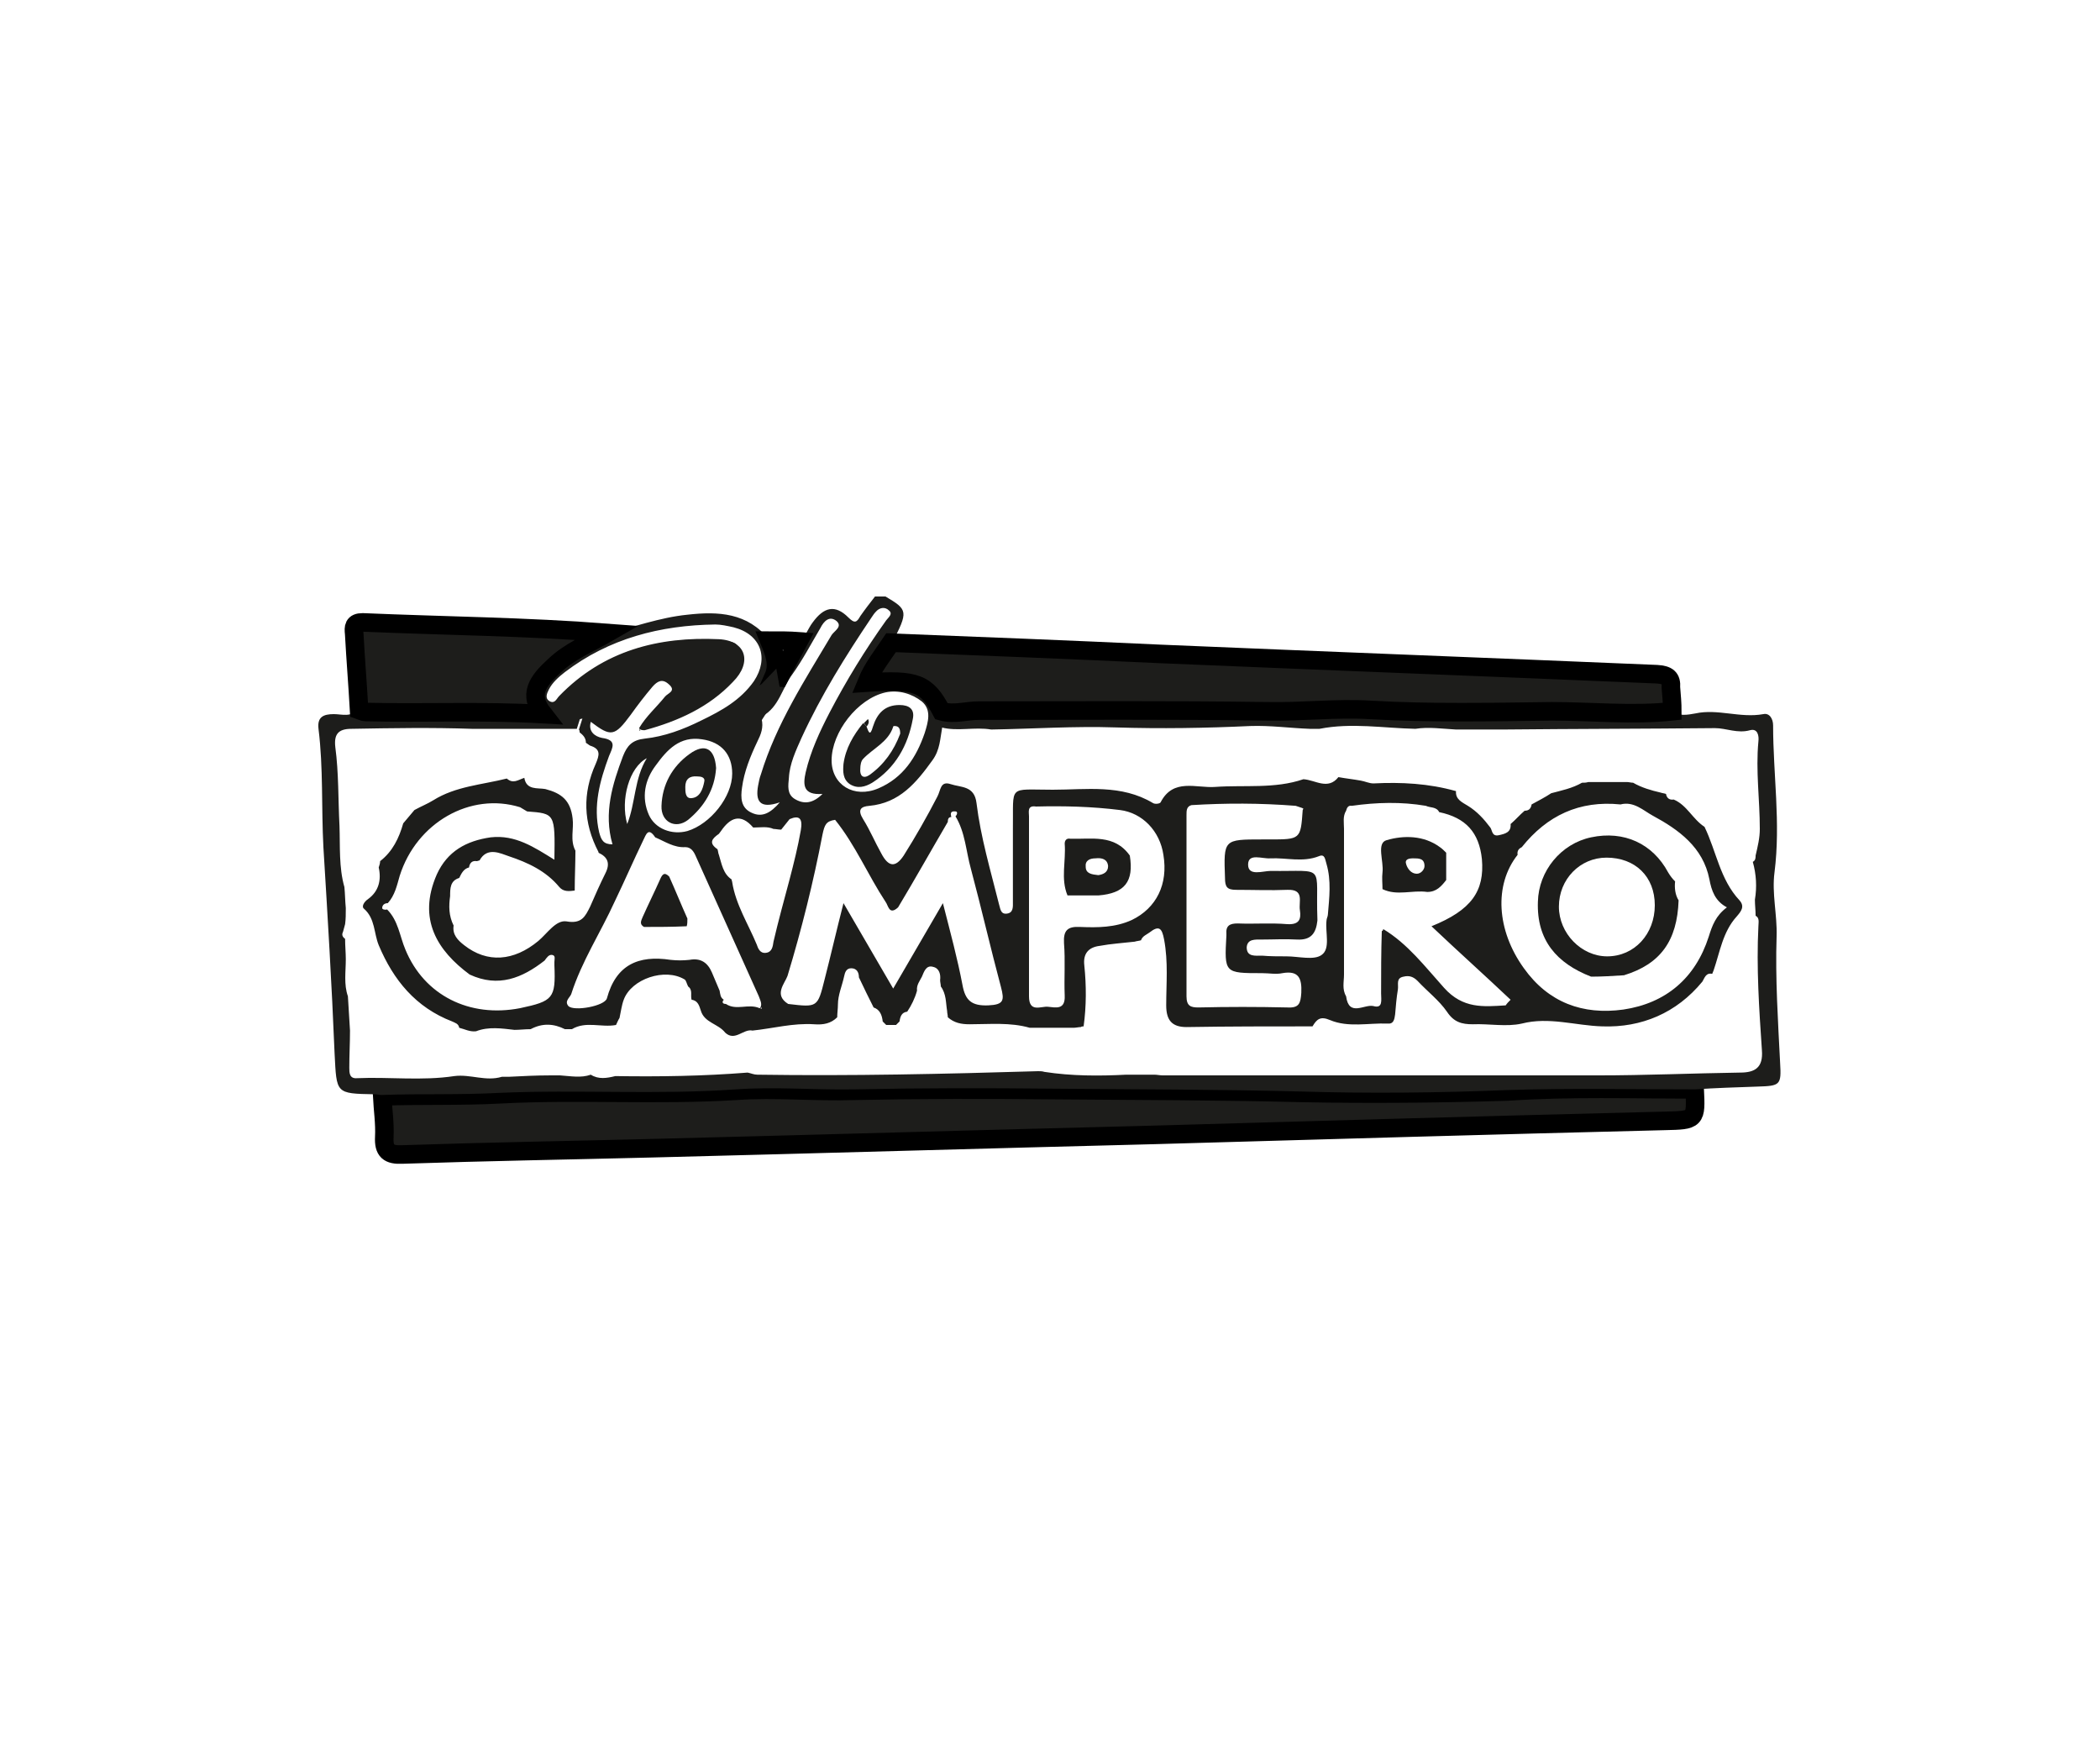
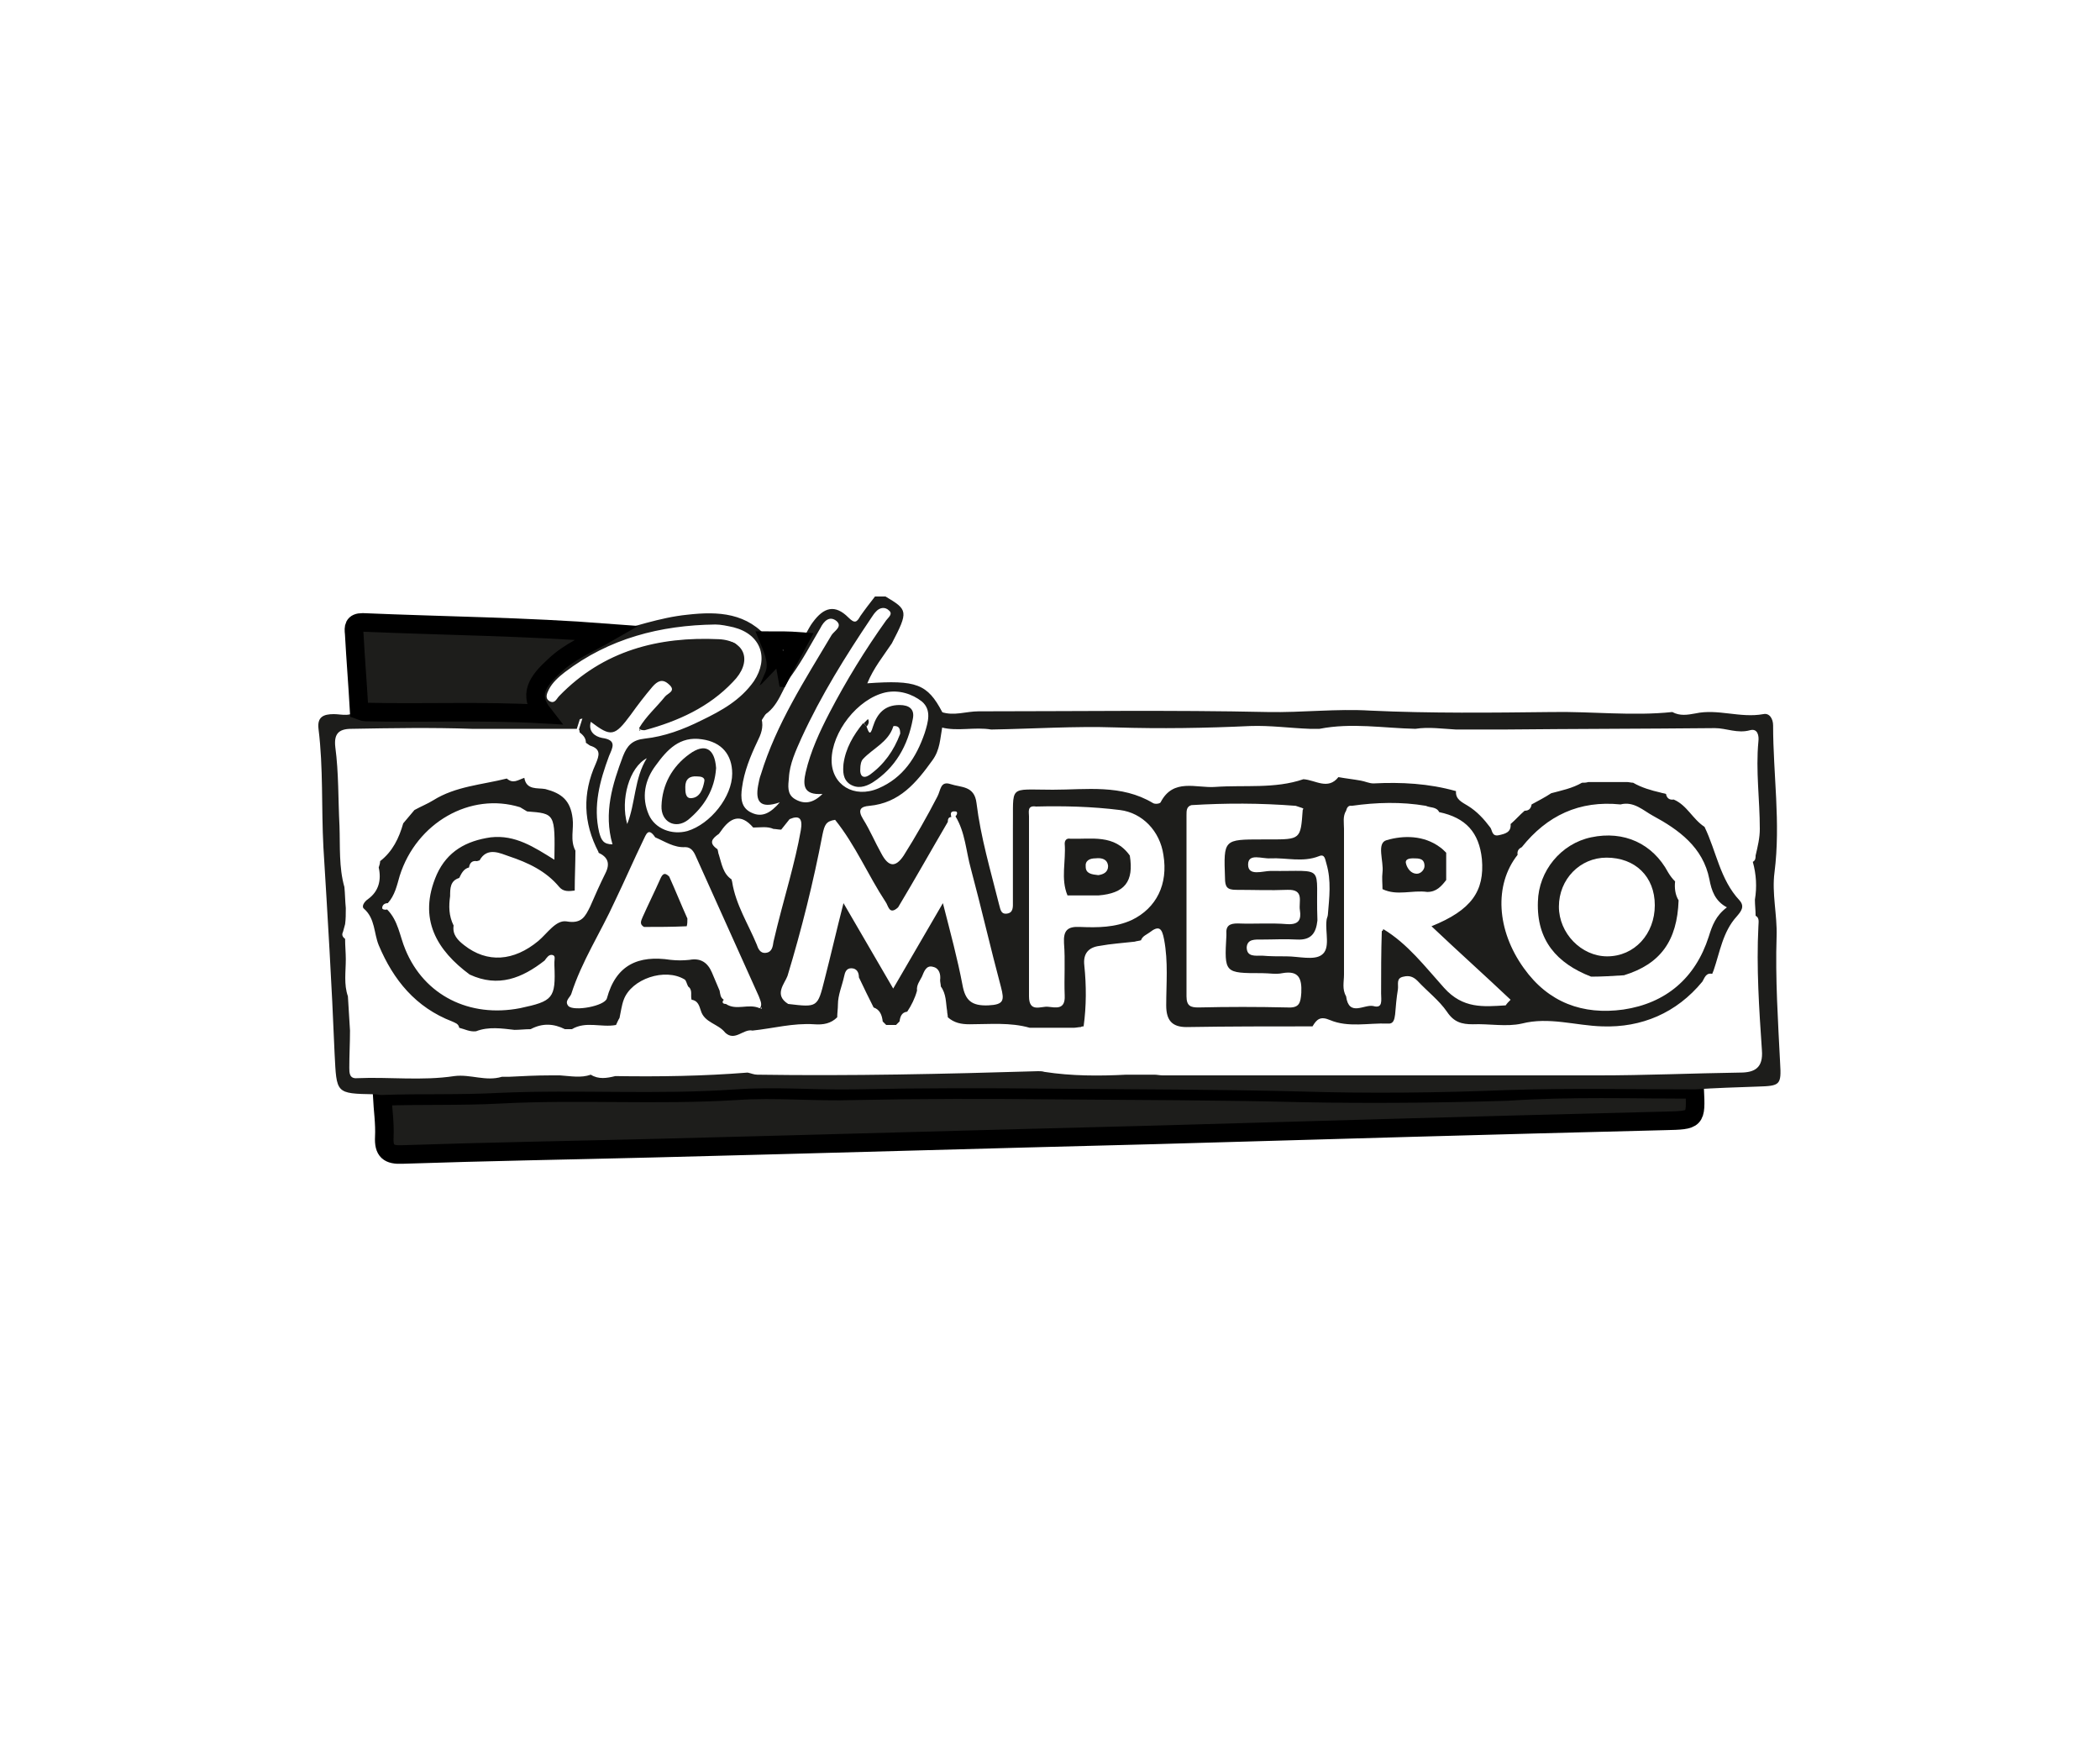
<svg xmlns="http://www.w3.org/2000/svg" version="1.1" id="Capa_1" x="0px" y="0px" viewBox="0 0 300 250" style="enable-background:new 0 0 300 250;" xml:space="preserve">
  <style type="text/css">
	.st0{fill:#1D1D1B;}
	.st1{fill:#1D1D1B;stroke:#000000;stroke-width:2.651;stroke-miterlimit:10;}
	.st2{fill:none;stroke:#000000;stroke-width:2.651;stroke-miterlimit:10;}
</style>
  <g>
    <path class="st0" d="M114.1,91.6c1-0.6,1.3-1.8,2-2.7c1.6-2.2,3.2-2.6,5.1-0.7c0.9,0.9,1.2,0.7,1.7-0.2c0.7-1,1.4-1.9,2.1-2.8   c0.5,0,1,0,1.5,0c3.2,1.9,3.3,2.1,0.9,6.7c-1.2,1.8-2.6,3.5-3.5,5.7c7-0.5,8.6,0.1,10.7,4.1c0,0.7,0,1.5,0,2.2   c-0.3,1.6-0.3,3.2-1.4,4.7c-2.3,3.2-4.7,6.1-9,6.5c-1.3,0.1-1.7,0.6-0.9,1.9c1,1.6,1.7,3.3,2.6,4.9c1,1.9,2,2.1,3.2,0.3   c1.7-2.7,3.3-5.5,4.8-8.4c0.5-0.9,0.4-2.3,1.9-1.8c1.5,0.5,3.4,0.2,3.7,2.7c0.6,4.9,2,9.6,3.2,14.4c0.2,0.6,0.2,1.5,1.1,1.4   c1-0.1,0.9-1,0.9-1.7c0-3.5,0-7,0-10.4c0.1-6.4-0.8-5.6,5.7-5.6c4.8,0,9.8-0.8,14.3,1.9c0.3,0.2,1,0.1,1.1-0.1   c1.8-3.5,5.1-2,7.8-2.2c4.2-0.3,8.5,0.3,12.6-1.1c1.7,0.1,3.5,1.6,5-0.3c1.1,0.2,2.1,0.3,3.2,0.5c0.6,0.1,1.2,0.4,1.8,0.4   c4-0.2,7.9,0,11.8,1.1c-0.1,1.2,0.9,1.6,1.7,2.1c1.3,0.8,2.3,1.9,3.2,3.1c0.3,0.4,0.2,1.3,1.2,1.1c0.9-0.2,1.8-0.4,1.7-1.6   c0.7-0.6,1.3-1.3,2-1.9c0.6,0,0.9-0.3,1-0.9c0.9-0.5,1.9-1,2.8-1.6c1.5-0.4,3-0.7,4.4-1.5c0.3,0,0.6,0,0.9-0.1c1.8,0,3.6,0,5.5,0   c0.3,0,0.6,0.1,0.9,0.1c1.2,0.7,2.6,1.1,3.9,1.4c0.3,0.1,0.5,0.1,0.8,0.2c0.1,0.6,0.5,0.9,1.1,0.8c1.9,0.8,2.7,2.8,4.4,3.9   c1.7,3.5,2.2,7.5,5,10.5c0.8,0.9,0.2,1.6-0.4,2.3c-2,2.2-2.4,5.1-3.3,7.7c-0.1,0.2-0.1,0.3-0.2,0.5c-0.9-0.2-1.1,0.6-1.4,1.1   c-3.7,4.5-8.7,6.6-14.3,6.4c-3.8-0.1-7.6-1.4-11.5-0.4c-2.2,0.5-4.7,0-7,0.1c-1.6,0-2.7-0.3-3.7-1.8c-1.1-1.6-2.8-2.9-4.2-4.4   c-0.6-0.6-1.2-0.8-2-0.6c-1.1,0.2-0.7,1.1-0.8,1.8c-0.2,1.2-0.3,2.4-0.4,3.6c-0.1,0.7-0.2,1.4-1.1,1.3c-2.7-0.1-5.6,0.6-8.2-0.5   c-1.4-0.6-1.9-0.1-2.5,0.9c-6,0-12,0-18,0.1c-2.1,0-2.9-1-2.9-3.1c0-3.1,0.3-6.2-0.3-9.4c-0.3-1.6-0.7-2.1-2.1-1   c-0.4,0.3-1,0.5-1.2,1.1c-0.3,0.1-0.6,0.1-0.9,0.2c-1.7,0.2-3.4,0.3-5,0.6c-1.6,0.2-2.4,1.1-2.2,2.8c0.3,2.9,0.3,5.8-0.1,8.7   c-0.1,0-0.3,0-0.4,0.1c-0.3,0-0.7,0.1-1,0.1c-2.1,0-4.2,0-6.3,0c-2.8-0.8-5.7-0.5-8.6-0.5c-1.2,0-2.2-0.2-3.1-1   c0-0.3-0.1-0.6-0.1-0.9c-0.2-1.2-0.1-2.4-0.9-3.5c0-0.3-0.1-0.6-0.1-0.9c0.1-0.8-0.1-1.7-1-1.9c-1-0.3-1.3,0.7-1.6,1.4   c-0.3,0.6-0.8,1.2-0.7,2c-0.3,1.1-0.8,2.1-1.4,3c-0.8,0.1-1,0.7-1.1,1.4c-0.2,0.2-0.3,0.3-0.5,0.5c-0.5,0-0.9,0-1.4,0   c-0.2-0.2-0.3-0.3-0.5-0.5c-0.1-0.9-0.4-1.7-1.3-2c-0.7-1.4-1.4-2.8-2.1-4.3c0-0.7-0.3-1.3-1.1-1.3c-0.7,0-0.9,0.6-1,1.1   c-0.3,1.4-0.9,2.7-0.9,4.1c0,0.6-0.1,1.2-0.1,1.8c-0.9,0.9-2,1.1-3.3,1c-3-0.2-5.9,0.6-8.8,0.9c-1.3-0.3-2.5,1.6-3.9,0.3   c-1-1.3-3-1.4-3.5-3.2c-0.2-0.6-0.4-1.4-1.3-1.5c-0.2-0.6,0.2-1.4-0.5-1.9c-0.2-0.4-0.3-0.9-0.5-1c-2.8-1.7-7.6-0.1-8.7,2.9   c-0.3,0.8-0.4,1.7-0.6,2.6c-0.2,0.3-0.3,0.6-0.5,1c-2.1,0.4-4.3-0.6-6.3,0.6c-0.3,0-0.7,0-1,0c-1.6-0.8-3.2-0.9-4.9,0   c-0.8,0-1.6,0.1-2.3,0.1c-1.8-0.2-3.7-0.5-5.5,0.2c-0.9,0.1-1.6-0.3-2.4-0.5c-0.1-0.6-0.6-0.7-1-0.9c-5.2-2-8.4-5.9-10.5-10.9   c-0.7-1.7-0.5-3.8-2.1-5.2c-0.4-0.3,0-1,0.6-1.4c1.5-1.1,1.9-2.7,1.5-4.5c0.1-0.3,0.2-0.6,0.2-0.9c1.8-1.4,2.7-3.3,3.3-5.4   c0.5-0.6,1-1.2,1.6-1.9c0.9-0.5,1.9-0.9,2.7-1.4c3.2-2,6.9-2.2,10.5-3.1c0.9,0.8,1.6,0.2,2.5-0.1c0.3,1.8,1.9,1.4,3,1.6   c2.3,0.6,3.6,1.6,3.9,4.2c0.2,1.5-0.4,3.1,0.4,4.6c0,1.9-0.1,3.8-0.1,5.7c-0.8,0.1-1.6,0.2-2.2-0.5c-1.9-2.3-4.5-3.5-7.2-4.4   c-1.2-0.4-3.1-1.4-4.2,0.6c-0.1,0-0.3,0.1-0.4,0.1c-0.6-0.1-1,0.2-1.1,0.9c-0.8,0.2-1.1,0.9-1.4,1.5c-1.3,0.4-1.3,1.5-1.3,2.6   c-0.2,1.4-0.2,2.8,0.5,4.2c-0.2,1.3,0.6,2.1,1.5,2.8c3.3,2.6,7.1,2.3,10.6-0.6c1.3-1.1,2.5-3,4-2.8c2.2,0.4,2.7-0.7,3.4-2.1   c0.7-1.6,1.4-3.2,2.2-4.8c0.7-1.4,0.3-2.3-1-2.9l0-0.1c-2.2-4.2-2.3-8.4-0.4-12.6c0.5-1.2,0.8-2.1-0.8-2.6   c-0.2-0.1-0.4-0.3-0.6-0.4c0-0.7-0.4-1.1-0.9-1.5c0-0.1,0-0.3-0.1-0.4c0.2-0.6,0.4-1.3,0.6-1.9c0.9-0.6,1.8-0.9,2.8,0   c1,0.8,1.9,0.8,2.7-0.7c0.8-1.5,2-2.9,3.1-4.3c1.9-2.2,5-2,5.9,0.7c0.9,2.6,1.9,1.5,3.1,0.6c0.7-0.5,1.4-0.9,2-1.4   c0.8-0.8,2-1.6,1.6-2.8c-0.4-1.3-2-1.1-3.2-1.3c-0.2,0-0.3,0-0.5,0c-5,0.5-9.8,1.5-14.2,4c-2.1,1.2-4.2,2.5-5.2,4.9   c-1.3,0.9-2.6,0.6-3.9,0c-2.1-2.8-0.8-4.7,1.5-6.8c2.2-2,5-3.2,7.6-4.7c3.9-0.9,7.6-2.3,11.6-2.7c4.4-0.5,8.6-0.3,11.7,3.6   c0.7,1.7,1.4,3.3,0.6,5.2c-0.8,1.3-1.6,2.6-2.5,4c-0.3,0.2-0.5,0.4-0.8,0.6c-3.9,2.5-4,2.8-3.3,3c1.9,0.6,3.4-0.4,4.9-1.5   c0.3,1.2-0.1,2.2-0.6,3.2c-1,2.1-1.9,4.3-2.2,6.6c-0.2,1.4-0.2,2.9,1.4,3.6c1.5,0.7,2.7,0,4-1.5c-2.9,1-3.5-0.2-3.1-2.4   c0.1-0.5,0.2-1.1,0.4-1.6c2.2-7.2,6.3-13.5,10.1-19.9c0.4-0.6,1.6-1.2,0.7-2c-1-0.8-1.8,0-2.3,1c-1.3,2.2-2.5,4.5-4,6.6   c-1.5,2-1.9,4.7-4.3,6c0-0.4,0-0.8,0-1.2c1-1.3,1.6-2.8,2.3-4.3C112.3,95,113.2,93.3,114.1,91.6z M135.9,116.7   c-0.4,0-0.5,0.3-0.5,0.7c-2.4,4.1-4.7,8.2-7.1,12.2c-1.3,1.2-1.4-0.3-1.8-0.8c-2.5-3.8-4.3-8.1-7.2-11.7c-1.3,0.2-1.5,0.7-1.8,2.1   c-1.3,6.8-3,13.6-5,20.2c-0.4,1.1-2,2.7,0.1,4c4.2,0.5,4.2,0.5,5.2-3.5c0.9-3.5,1.7-7,2.7-10.9c2.5,4.3,4.7,8.1,7.1,12.2   c2.4-4.1,4.6-7.9,7.1-12.2c1.1,4.3,2.1,8,2.8,11.7c0.4,2.2,1.3,3,3.7,2.9c2.2-0.1,2.3-0.7,1.8-2.6c-1.5-5.6-2.8-11.3-4.3-16.9   c-0.7-2.5-0.8-5.2-2.2-7.5l0,0c0.3-0.3,0.3-0.7,0-0.7C135.7,115.8,135.8,116.3,135.9,116.7L135.9,116.7z M103.7,143.4L103.7,143.4   c1.5,1,3.2-0.1,4.8,0.6c0.1-0.1,0.4,0.3,0.3-0.1c-0.1,0.1-0.2,0.1-0.3,0.2c0.5-0.6,0.1-1.2-0.1-1.8c-3-6.7-6-13.3-9-20   c-0.3-0.7-0.7-1.3-1.5-1.3c-1.6,0.1-2.9-0.8-4.3-1.4c-1-1.5-1.3-0.4-1.7,0.4c-1.4,2.9-2.7,5.9-4.1,8.8c-2,4.4-4.7,8.5-6.2,13.2   c-0.2,0.5-1,1-0.4,1.7c0.8,0.8,5.2,0,5.5-1.1c1.3-4.8,4.5-6.2,9.1-5.5c0.9,0.1,1.8,0.1,2.7,0c1.6-0.3,2.6,0.4,3.2,1.8   c0.4,0.9,0.7,1.7,1.1,2.6c0.1,0.5,0.1,1,0.6,1.3l0,0C103.1,143.1,103.2,143.4,103.7,143.4z M216.8,122.1L216.8,122.1   c-3.4,4.3-3,10.8,0.9,16.2c3.5,4.9,8.4,6.7,14.2,5.9c6.1-0.9,10.3-4.5,12.2-10.4c0.5-1.6,1-3,2.6-4.2c-1.7-0.9-2.2-2.4-2.5-4   c-0.9-4.6-4.4-7.1-8.1-9.1c-1.3-0.7-2.7-2.1-4.6-1.6c-5.9-0.6-10.5,1.6-14.1,6.1C217,121.2,216.7,121.5,216.8,122.1z M193.1,115.1   L193.1,115.1c-0.5-0.1-0.7,0.3-0.8,0.7c-0.5,0.8-0.3,1.7-0.3,2.6c0,6.9,0,13.9,0,20.8c0,1-0.3,2.1,0.3,3.1c0.4,3,2.6,1.1,3.9,1.4   c1.4,0.4,1.1-0.9,1.1-1.8c0-3,0-5.9,0.1-8.9c0.2-0.1,0.2-0.2,0.2-0.3c3.5,2.1,6,5.4,8.7,8.4c2.7,3,5.6,2.7,8.8,2.5   c0.2-0.3,0.4-0.5,0.7-0.8c-3.7-3.5-7.5-6.9-11.3-10.5c5.7-2.3,7.6-5,7.2-9.6c-0.4-3.8-2.3-5.9-6.1-6.7c-0.4-0.8-1.3-0.6-1.9-0.9   C200.2,114.5,196.6,114.6,193.1,115.1z M55.3,129.9L55.3,129.9c1.6,1.6,1.8,3.8,2.6,5.7c2.7,6.6,9.2,9.8,16.4,8.4   c4.7-1,5.1-1.4,4.9-6.1c0-0.2,0-0.3,0-0.5c0-0.4,0.2-0.9-0.3-1c-0.5-0.1-0.8,0.4-1.1,0.8c-3.2,2.5-6.6,3.9-10.7,2   c-4.6-3.4-7.5-7.9-4.7-14.3c1.5-3.3,4.2-4.8,7.7-5.3c3.5-0.4,6.2,1.4,9.1,3.2c0.1-6.6,0.1-6.6-3.9-6.9c-0.3-0.2-0.7-0.4-1-0.6   c-7.1-2.2-14.8,2.2-17.2,9.8c-0.4,1.4-0.7,2.8-1.7,3.9c-0.5,0-0.8,0.3-0.8,0.7C54.6,129.9,55,130,55.3,129.9z M111.6,118.5   L111.6,118.5c-0.4,0-0.8-0.1-1.1-0.1c-0.9-0.4-1.9-0.2-2.9-0.2c-1.8-2.1-3.3-1.4-4.6,0.5c-0.1,0.1-0.2,0.3-0.3,0.4   c-1,0.7-1.5,1.3-0.2,2.2c0.1,0.3,0.1,0.6,0.2,0.8c0.4,1.3,0.6,2.7,1.8,3.5c0,0.1,0.1,0.3,0.1,0.4c0.5,3.2,2.3,6,3.5,8.9   c0.2,0.6,0.5,1.3,1.3,1.2c0.9-0.1,1-0.9,1.1-1.6c0.7-3,1.5-5.9,2.3-8.9c0.6-2.3,1.2-4.7,1.6-7c0.3-1.7-0.2-2.2-1.6-1.6   C112.4,117.5,112,118,111.6,118.5z M91.3,104L91.3,104c1-1.7,2.5-3,3.7-4.5c0.4-0.5,1.7-0.8,0.5-1.8c-0.9-0.8-1.6-0.4-2.3,0.4   c-1.1,1.3-2.1,2.6-3.1,4c-2.3,3.1-2.8,3.2-5.7,1c-0.4,1.4,0.6,2.1,1.6,2.3c2.2,0.3,1.5,1.4,1,2.6c-1.3,3.5-2.3,7.1-1.4,10.9   c0.3,1.1,0.6,1.7,1.9,1.7c-1.3-4.5,0-8.6,1.5-12.6c0.6-1.5,1.3-2.3,3.1-2.5c2.8-0.3,5.5-1.3,8.1-2.6c2.9-1.4,5.6-2.9,7.5-5.6   c2.2-3.3,1-6.7-2.9-7.7c-0.9-0.2-1.8-0.4-2.6-0.4C94.3,89.3,87,91.2,80.7,96c-0.9,0.7-1.8,1.5-2.3,2.5c-0.3,0.6-0.6,1.3,0.2,1.7   c0.7,0.3,0.9-0.4,1.3-0.8c6.3-6.5,14.2-8.5,22.8-8.1c3.9,0.2,4.8,3.3,2,6.1c-3.4,3.6-7.8,5.6-12.6,6.9   C91.8,104.3,91.5,104.3,91.3,104z M148,115.2c-1.3-0.2-1,0.8-1,1.4c0,8.6,0,17.1,0,25.7c0,2.4,1.7,1.4,2.7,1.5   c1.1,0.1,2.5,0.5,2.4-1.6c-0.1-2.5,0.1-5-0.1-7.5c-0.1-1.8,0.5-2.4,2.3-2.3c2.5,0.1,5,0.1,7.4-1c3.5-1.7,5.2-5.1,4.5-9.3   c-0.5-3.4-3-6-6.2-6.4C156,115.2,152,115.1,148,115.2z M170.2,115c-0.7,0.2-0.7,0.8-0.7,1.4c0,8.6,0,17.3,0,25.9   c0,1.4,0.6,1.6,1.7,1.6c4.2-0.1,8.4-0.1,12.7,0c1.7,0.1,1.9-0.6,2-2.1c0.1-2.1-0.4-3.2-2.7-2.8c-0.9,0.2-1.9,0-2.9,0   c-5.4,0-5.4,0-5.1-5.4c0-0.1,0-0.2,0-0.2c-0.1-1.2,0.5-1.5,1.6-1.5c2.4,0.1,4.7-0.1,7.1,0.1c1.7,0.1,2-0.7,1.8-2   c-0.2-1.2,0.7-3-1.8-2.9c-2.4,0.1-4.9,0-7.3,0c-1.3,0-1.6-0.4-1.6-1.7c-0.2-5.5-0.2-5.5,5.3-5.5c0.3,0,0.6,0,1,0   c4.5,0,4.5,0,4.8-4.2l0.1-0.2l-0.2-0.1c-0.3-0.1-0.6-0.2-0.9-0.3C180,114.7,175.1,114.7,170.2,115z M118.8,108.6   c0,3.5,3.2,5.5,6.7,4c3.5-1.5,5.4-4.4,6.6-7.9c0.5-1.6,1-3.3-0.4-4.5c-1.4-1.1-3.3-1.7-5.2-1.3C122.5,99.8,118.8,104.6,118.8,108.6   z M104.6,110.5c0-2.7-1.5-4.5-4.3-4.9c-3.2-0.5-5,1.5-6.6,3.7c-1.6,2.1-2.1,4.6-1,7.1c0.9,2,3.3,2.9,5.5,2.3   C101.5,117.7,104.6,113.8,104.6,110.5z M183.8,136.6C183.8,136.6,183.8,136.6,183.8,136.6c1.7,0,3.9,0.6,5-0.2   c1.3-0.9,0.5-3.2,0.7-4.9c0-0.3,0.2-0.6,0.2-0.9c0.2-2.4,0.5-4.8-0.2-7.2c-0.2-0.6-0.2-1.5-1.1-1.1c-2.3,0.9-4.6,0.2-6.9,0.3   c-1.2,0.1-3.2-0.8-3.2,0.9c0,1.7,2.1,0.9,3.2,0.9c8.1,0.1,6.4-1.1,6.7,6.9c0,0.1,0,0.2,0,0.2c-0.2,1.8-0.9,2.8-2.9,2.7   c-1.7-0.1-3.4,0-5.1,0c-0.9,0-2-0.1-2.1,1.1c0,1.4,1.2,1.2,2.2,1.2C181.4,136.6,182.6,136.6,183.8,136.6z M117.5,113.4   c-2.8,0.2-2.8-1.3-2.4-3.1c0.7-3,2-5.8,3.4-8.5c2.4-4.6,5.1-9,8.1-13.2c0.3-0.4,1-0.9,0.4-1.4c-0.6-0.6-1.4-0.4-1.9,0.2   c-0.2,0.2-0.4,0.5-0.6,0.8c-3.7,5.5-7.2,11.1-10,17.2c-0.8,1.8-1.7,3.7-1.8,5.7c-0.1,1.1-0.3,2.3,0.8,3   C114.8,114.9,116.1,114.8,117.5,113.4z M92.4,108.3c-2.5,1.3-3.8,5.9-2.8,9.4C90.8,114.7,90.6,111.2,92.4,108.3z" />
    <path class="st1" d="M242.1,155.6c0.2,4.4,0.2,4.4-4.3,4.5c-24.3,0.6-48.6,1.3-72.9,2c-23.9,0.6-47.8,1.3-71.6,1.9   c-11.9,0.3-23.9,0.5-35.8,0.9c-2,0.1-2.7-0.5-2.6-2.5c0.1-1.9-0.2-3.9-0.3-5.8c5.6-0.2,11.2,0,16.8-0.3c11.3-0.6,22.5,0.2,33.8-0.5   c5.6-0.4,11.3,0.2,16.9,0c9.5-0.2,18.9-0.2,28.4-0.1c11.8,0.1,23.5,0.1,35.3,0.4c9.9,0.2,19.7,0.1,29.6-0.2   C224.3,155.3,233.2,155.6,242.1,155.6z" />
    <path class="st0" d="M242.1,155.6c-8.9,0-17.9-0.2-26.8,0.1c-9.9,0.4-19.8,0.5-29.6,0.2c-11.8-0.3-23.5-0.3-35.3-0.4   c-9.5-0.1-18.9-0.1-28.4,0.1c-5.6,0.1-11.3-0.4-16.9,0c-11.3,0.8-22.6,0-33.8,0.5c-5.6,0.3-11.2,0.1-16.8,0.3c-0.3,0-0.6-0.1-1-0.1   c-5.6-0.1-5.4-0.1-5.7-5.8c-0.4-9.9-1-19.7-1.6-29.5c-0.3-5.6,0-11.3-0.7-16.9c-0.2-1.7,0.7-2.1,2.2-2.1c1.1,0,2.5,0.5,3.4-0.7   c0.3,0.1,0.6,0.3,0.9,0.3c8.5,0.1,16.9-0.2,25.4,0.3c1.3,0.6,2.6,0.9,3.9,0c0.6,0.1,1.1,0.2,1.7,0.3c-0.2,0.6-0.4,1.3-0.6,1.9   c-4.4,0-8.8,0-13.1,0c-0.6,0-1.3,0-1.9,0c-5.7-0.2-11.5-0.1-17.2,0c-1.9,0-2.5,0.8-2.3,2.6c0.5,3.7,0.4,7.5,0.6,11.3   c0.1,2.9-0.1,5.9,0.7,8.7c0.1,1,0.1,2,0.2,3c0,0.8,0,1.6-0.1,2.3c-0.1,0.4-0.2,0.7-0.3,1.1c-0.2,0.4-0.1,0.7,0.3,1   c0,1,0.1,2,0.1,2.9c0,1.8-0.3,3.6,0.3,5.3c0.1,1.6,0.2,3.2,0.3,4.9c0,1.8-0.1,3.5-0.1,5.3c0,0.7,0,1.6,1.1,1.5   c4.6-0.2,9.3,0.4,13.9-0.3c2.3-0.3,4.5,0.8,6.8,0.1c0.3,0,0.7,0,1,0c2-0.1,3.9-0.2,5.9-0.2c0.5,0,0.9,0,1.4,0   c1.5,0.1,3,0.4,4.4-0.1c1.1,0.7,2.3,0.5,3.5,0.2c6.3,0.1,12.6,0,18.9-0.5c0.5,0.1,0.9,0.3,1.4,0.3c13.4,0.2,26.7-0.1,40.1-0.5   c0.3,0,0.6,0,0.9,0.1c3.9,0.6,7.8,0.6,11.7,0.4c0.4,0,0.7,0,1.1,0c0.6,0,1.2,0,1.8,0c0.4,0,0.8,0,1.1,0c0.4,0,0.8,0.1,1.2,0.1   c20.7,0,41.4,0,62.2,0c6.8,0,13.5-0.3,20.3-0.4c2.1,0,3.3-0.7,3.1-3.2c-0.4-5.9-0.8-11.8-0.5-17.7c0-0.5,0.2-1.2-0.4-1.5   c0-0.8-0.1-1.5-0.1-2.3c0.3-1.8,0.2-3.6-0.3-5.4c0.4-0.2,0.4-0.6,0.4-0.9c0.3-1.3,0.6-2.5,0.6-3.8c0-4.2-0.6-8.3-0.2-12.5   c0.1-0.8-0.1-1.9-1.2-1.6c-1.8,0.5-3.4-0.3-5-0.3c-10.1,0.1-20.1,0.1-30.2,0.2c-2.3,0-4.5,0-6.8,0c-1.9-0.1-3.9-0.4-5.8-0.1   c-4.6-0.1-9.1-0.9-13.7,0c-0.2,0-0.3,0-0.5,0c-0.3,0-0.6,0-0.9,0c-2.8-0.1-5.6-0.5-8.5-0.4c-6.4,0.3-12.8,0.4-19.2,0.2   c-5.9-0.2-11.8,0.2-17.8,0.3c-2.4-0.4-4.8,0.3-7.1-0.3c0-0.7,0-1.5,0-2.2c1.8,0.6,3.5-0.1,5.3-0.1c13.8,0,27.5-0.2,41.3,0.1   c4.9,0.1,9.8-0.5,14.7-0.2c8.6,0.4,17.3,0.3,25.9,0.2c5.7-0.1,11.5,0.6,17.2,0c1.1,0.6,2.2,0.4,3.3,0.2c3.2-0.7,6.4,0.7,9.7,0.1   c0.9-0.2,1.4,0.7,1.4,1.6c0,7,1.1,13.9,0.2,21c-0.4,3,0.4,6.1,0.3,9.1c-0.2,6.1,0.2,12.1,0.5,18.1c0.2,3.2,0,3.3-3.2,3.4   C248.1,155.3,245.1,155.4,242.1,155.6z" />
-     <path class="st1" d="M238.9,101.6c-5.7,0.6-11.5,0-17.2,0c-8.6,0.1-17.3,0.3-25.9-0.2c-4.9-0.3-9.8,0.3-14.7,0.2   c-13.8-0.2-27.5-0.1-41.3-0.1c-1.7,0-3.5,0.6-5.3,0.1c-2.1-4-3.6-4.6-10.7-4.1c0.9-2.2,2.3-3.9,3.5-5.7c12.8,0.5,25.6,1,38.4,1.6   c23.7,1,47.3,1.9,71,2.9c1.5,0.1,2.1,0.5,2,1.9C238.8,99.4,238.9,100.5,238.9,101.6z" />
    <path class="st1" d="M77.6,102c-8.5-0.5-16.9-0.1-25.4-0.3c-0.3,0-0.6-0.2-0.9-0.3c-0.2-3.6-0.5-7.2-0.7-10.9   c-0.1-0.9-0.1-1.6,1.2-1.6c11.7,0.5,23.3,0.6,35,1.5c-2.6,1.5-5.4,2.6-7.6,4.7C76.8,97.3,75.4,99.2,77.6,102z" />
    <path class="st2" d="M114.1,91.6c-0.9,1.7-1.9,3.4-2.8,5.2c-0.3,0-0.5-0.1-0.8-0.1c0.8-1.8,0.1-3.5-0.6-5.2   C111.4,91.5,112.8,91.5,114.1,91.6z" />
    <path class="st0" d="M227.3,139.5c-4.9-1.9-7.8-5.2-7.6-10.7c0.1-4.4,3.3-8.3,7.6-9.2c4.7-1,8.8,0.9,11,5c0.3,0.5,0.6,0.9,1,1.3   c0,0,0,0,0,0c-0.1,0.9,0,1.9,0.5,2.7c-0.2,5.8-2.6,9.1-7.8,10.7C230.4,139.4,228.9,139.5,227.3,139.5L227.3,139.5z M229.5,122.5   c-3.8,0-6.8,3.1-6.8,7c0,3.8,3.2,7.1,6.9,7.1c3.9,0,6.8-3.2,6.8-7.3C236.4,125.2,233.6,122.5,229.5,122.5z" />
    <path class="st0" d="M197.5,127c0-0.8-0.1-1.6,0-2.4c0.2-1.6-0.9-4.2,0.6-4.6c2.4-0.7,5.3-0.7,7.6,1c0.3,0.2,0.6,0.5,0.9,0.8   c0,0,0,0,0,0c0,1.3,0,2.6,0,3.9c-0.7,0.9-1.4,1.7-2.7,1.7C201.7,127.1,199.6,128,197.5,127z M201.9,122.6c-0.6,0-1.3,0.1-1,0.9   c0.2,0.6,0.7,1.3,1.5,1.3c0.6,0,1.1-0.6,1.1-1.1C203.5,122.6,202.7,122.6,201.9,122.6z" />
    <path class="st0" d="M152.5,127.9c-1-2.4-0.2-4.9-0.4-7.4c0-0.5,0.3-0.8,0.8-0.7c3,0.1,6.3-0.7,8.5,2.4c0.6,3.7-0.7,5.4-4.5,5.7   C155.4,127.9,154,127.9,152.5,127.9z M156.9,125c0.7-0.1,1.4-0.4,1.4-1.3c-0.1-1-0.9-1.2-1.8-1.1c-0.8,0-1.5,0.3-1.4,1.2   C155.1,124.8,156,124.9,156.9,125z" />
    <path class="st0" d="M92,132.4c-0.7-0.4-0.4-0.9-0.2-1.4c0.8-1.8,1.7-3.6,2.5-5.4c0.3-0.7,0.6-1.1,1.3-0.4c0.9,2,1.7,4,2.6,6   c0,0.4,0,0.8-0.1,1.1C96,132.4,94,132.4,92,132.4z" />
    <path class="st0" d="M91.3,104c0.1,0.1,0.1,0.2,0.2,0.3c-0.1,0-0.1,0.1-0.2,0.1C91.4,104.3,91.4,104.2,91.3,104   C91.4,104,91.3,104,91.3,104z" />
    <path class="st0" d="M123.8,103.8c0.3,0.8,0.5,1.4,0.9,0c0.6-1.9,1.7-3.1,3.8-3.1c1.4,0,2.2,0.6,1.9,2c-0.7,3.8-2.5,7-5.8,9.1   c-1,0.6-2.1,0.9-3.2,0.2c-1-0.7-1-1.8-0.9-2.9c0.3-2.2,1.4-4.1,2.8-5.8C123.5,103.4,123.7,103.6,123.8,103.8z M127.8,103.7   c-0.1,0-0.2,0-0.2,0.1c-0.7,2.2-2.9,3.1-4.3,4.6c-0.3,0.3-0.4,0.9-0.4,1.4c-0.1,1,0.4,1.5,1.3,0.9c2.1-1.5,3.5-3.5,4.4-5.9   C128.6,104.2,128.5,103.7,127.8,103.7z" />
    <path class="st0" d="M123.4,103.3c0.2-0.2,0.4-0.4,0.6-0.6c0.2,0.4,0.1,0.7-0.2,1.1C123.7,103.6,123.5,103.4,123.4,103.3z" />
    <path class="st0" d="M102.3,109.7c-0.2,3.1-1.7,5.5-4,7.4c-1.8,1.4-3.9,0.3-3.8-2c0.1-3,1.5-5.6,4-7.4   C100.7,106.1,102.1,106.9,102.3,109.7z M99.6,110.9c-1.1-0.1-1.7,0.4-1.7,1.5c0,0.7,0,1.7,0.9,1.6c1.2-0.1,1.6-1.3,1.8-2.3   C100.8,111,100.1,110.9,99.6,110.9z" />
    <path class="st0" d="M80,102.7c0,0-0.4-3.4,4.9-6c5.3-2.6,7.9-3.6,11.3-4.1c3.4-0.5,9.2-2,9.2,0c0,2,0.2,3.8-1.6,4.5s-2,2-3.1,2.5   c-1.2,0.5-2.2,1.7-2.8,1c-0.6-0.7-1.5-4.1-1.9-4.4c-0.4-0.3-1.8,0-2.6,0.4c-0.7,0.4-2.4,3-3.1,3.9c-0.8,0.9-1.5,3.1-2.6,3   c-1.1-0.1-2.1,0.3-3.3-0.6s-2.9,0.7-3.6,0.2S80,102.7,80,102.7z" />
    <path class="st0" d="M111.5,98.8c0,0-3,4.4-3.4,5.3s-7.4,1.8-6.4-0.4c1-2.1,7.1-6,7.1-6l2.1-2.2" />
  </g>
</svg>